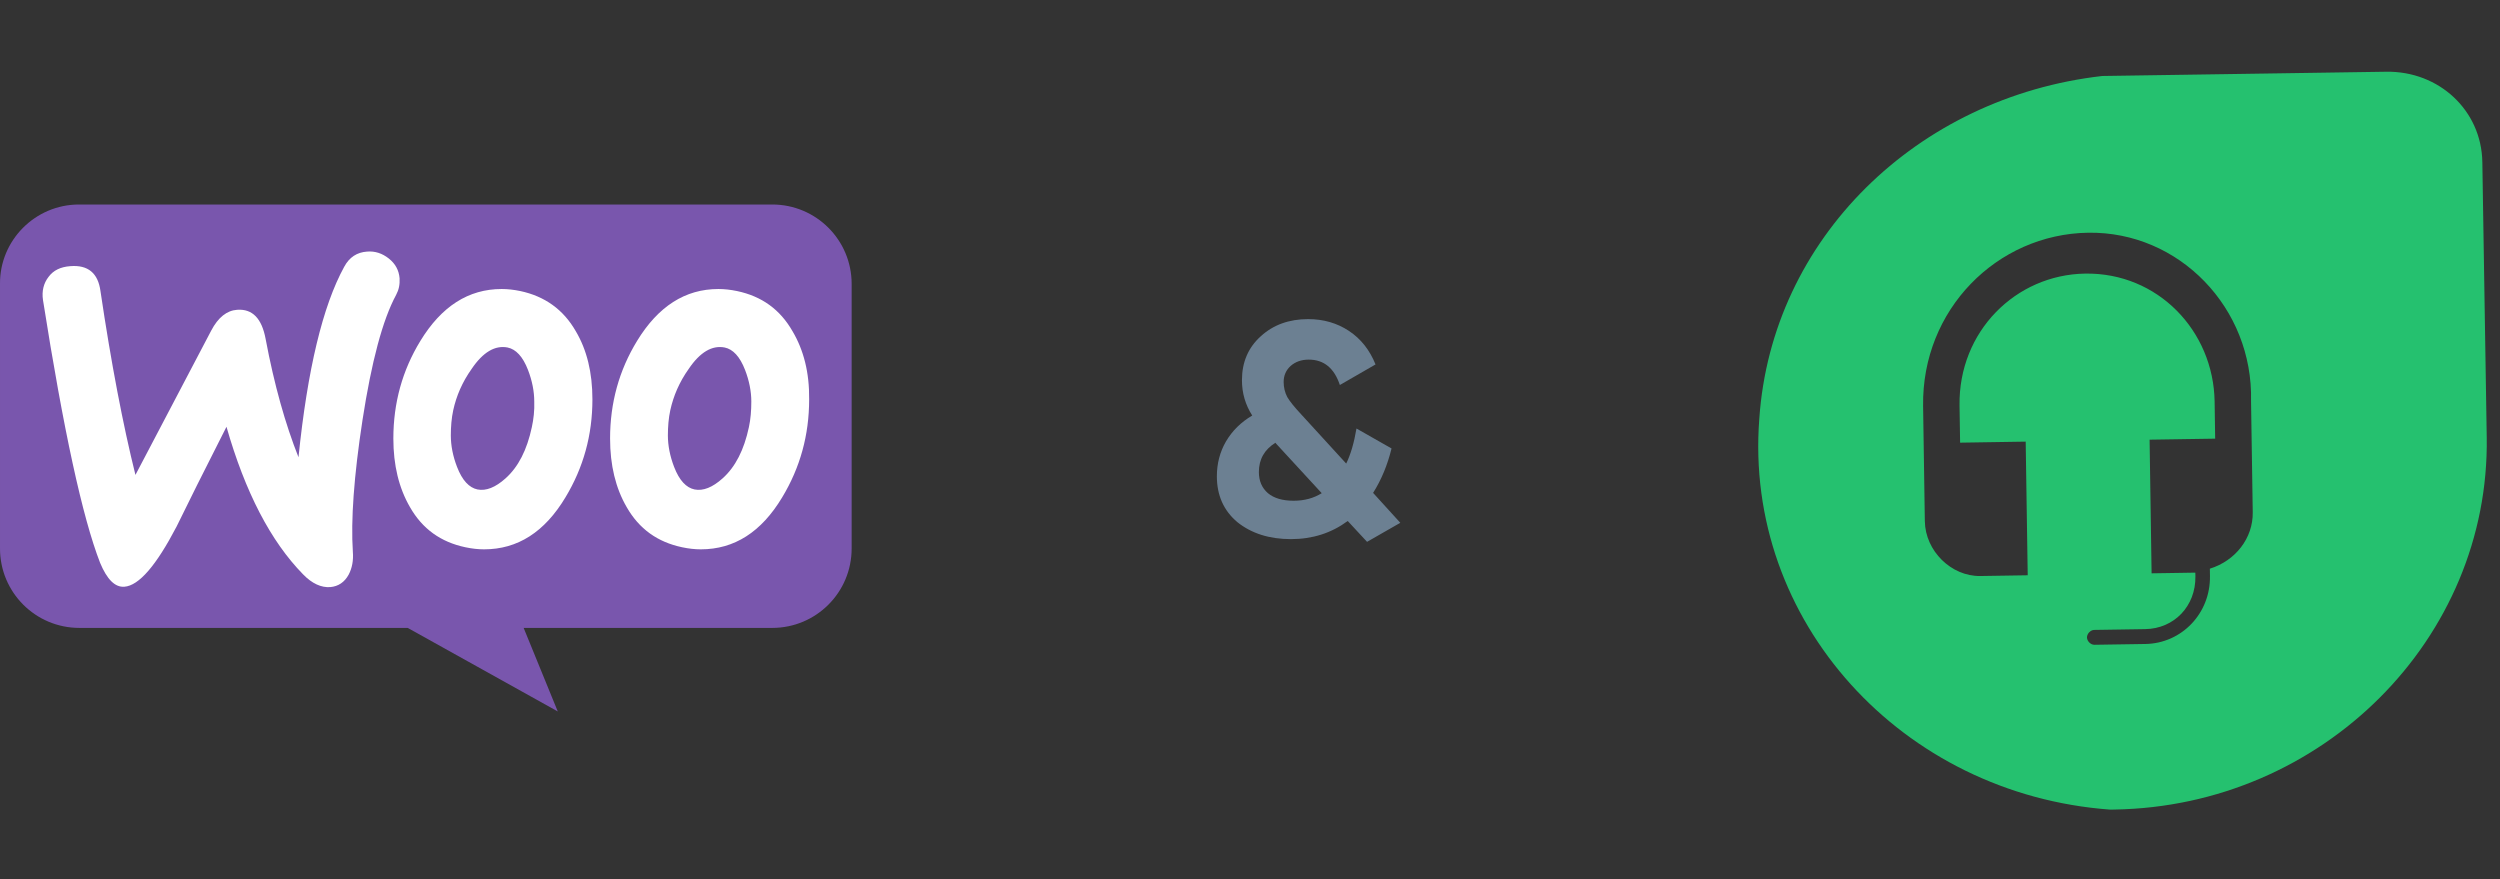
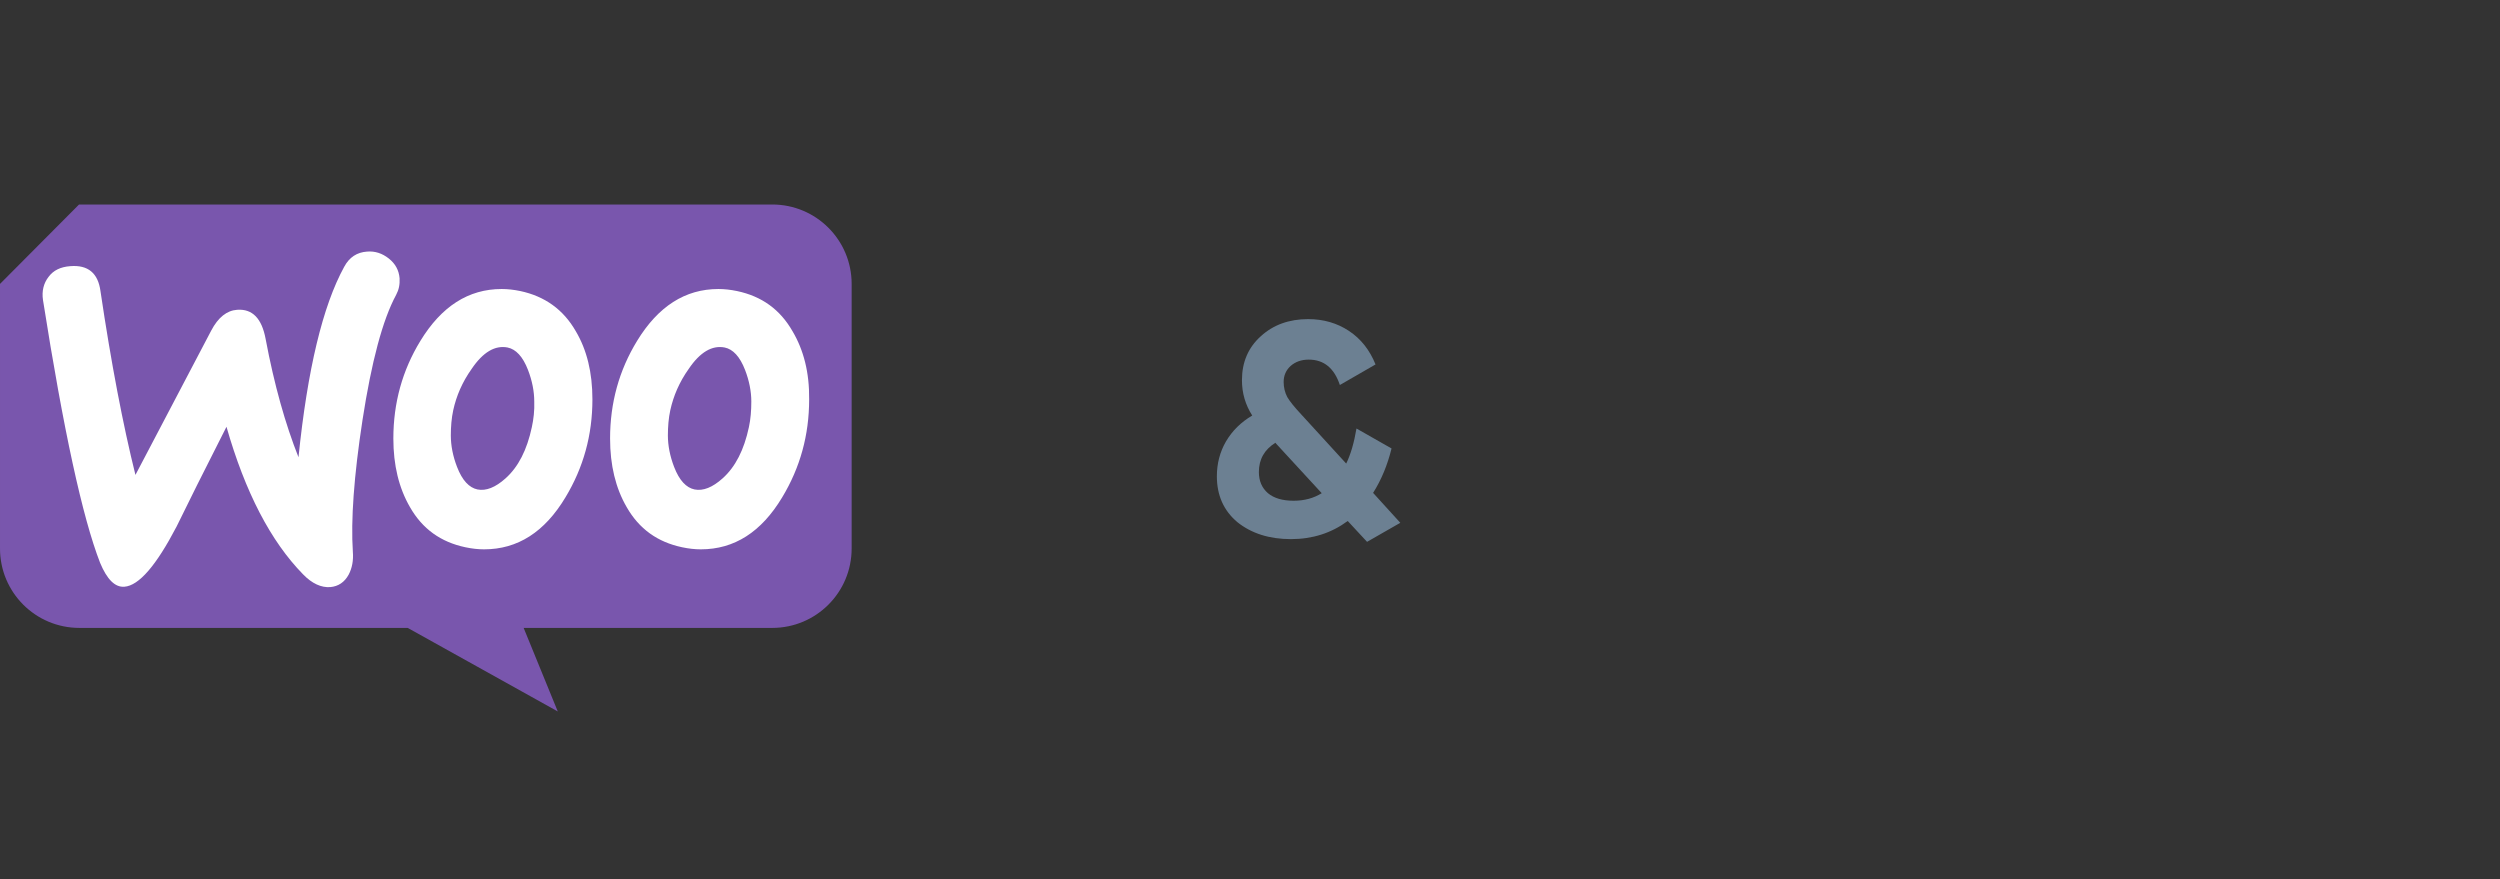
<svg xmlns="http://www.w3.org/2000/svg" width="91" height="32" viewBox="0 0 91 32" fill="none">
  <rect x="0" y="0" width="91" height="32" fill="#333333" stroke="none" />
-   <path d="M2.877 7.444H28.11C29.707 7.444 31 8.737 31 10.334V19.966C31 21.563 29.707 22.856 28.11 22.856H19.061L20.303 25.897L14.841 22.856H2.89C1.293 22.856 9.30091e-05 21.563 9.30091e-05 19.966V10.334C-0.013 8.75 1.28 7.444 2.877 7.444Z" fill="#7956AD" />
+   <path d="M2.877 7.444H28.11C29.707 7.444 31 8.737 31 10.334V19.966C31 21.563 29.707 22.856 28.11 22.856H19.061L20.303 25.897L14.841 22.856H2.89C1.293 22.856 9.30091e-05 21.563 9.30091e-05 19.966V10.334Z" fill="#7956AD" />
  <path d="M1.767 10.079C1.943 9.839 2.208 9.713 2.561 9.688C3.203 9.637 3.569 9.94 3.657 10.595C4.048 13.229 4.476 15.46 4.93 17.287L7.689 12.032C7.941 11.553 8.257 11.301 8.635 11.276C9.189 11.238 9.529 11.591 9.668 12.334C9.983 14.01 10.386 15.434 10.865 16.644C11.193 13.443 11.747 11.137 12.528 9.713C12.717 9.36 12.995 9.184 13.36 9.158C13.65 9.133 13.915 9.222 14.154 9.411C14.393 9.6 14.52 9.839 14.545 10.129C14.557 10.356 14.52 10.545 14.419 10.734C13.927 11.641 13.524 13.166 13.196 15.283C12.881 17.337 12.768 18.938 12.844 20.084C12.869 20.399 12.818 20.676 12.692 20.916C12.541 21.193 12.314 21.344 12.024 21.37C11.697 21.395 11.357 21.244 11.029 20.903C9.857 19.706 8.924 17.917 8.244 15.535C7.425 17.148 6.82 18.358 6.429 19.164C5.686 20.588 5.056 21.319 4.526 21.357C4.186 21.382 3.896 21.092 3.644 20.488C3.002 18.837 2.309 15.648 1.565 10.923C1.515 10.595 1.59 10.305 1.767 10.079ZM28.848 12.057C28.394 11.263 27.726 10.784 26.831 10.595C26.592 10.545 26.365 10.52 26.151 10.52C24.941 10.52 23.958 11.15 23.189 12.41C22.534 13.481 22.207 14.665 22.207 15.963C22.207 16.934 22.408 17.765 22.811 18.459C23.265 19.253 23.933 19.731 24.828 19.92C25.067 19.971 25.294 19.996 25.508 19.996C26.73 19.996 27.713 19.366 28.47 18.106C29.125 17.022 29.453 15.837 29.453 14.54C29.465 13.557 29.251 12.737 28.848 12.057ZM27.26 15.548C27.083 16.379 26.768 16.997 26.302 17.413C25.937 17.74 25.596 17.879 25.281 17.816C24.979 17.753 24.727 17.488 24.538 16.997C24.387 16.606 24.311 16.215 24.311 15.85C24.311 15.535 24.336 15.22 24.399 14.93C24.513 14.414 24.727 13.909 25.067 13.431C25.483 12.813 25.924 12.561 26.378 12.649C26.68 12.712 26.932 12.977 27.121 13.468C27.272 13.859 27.348 14.25 27.348 14.615C27.348 14.943 27.323 15.258 27.26 15.548ZM20.959 12.057C20.505 11.263 19.825 10.784 18.943 10.595C18.703 10.545 18.477 10.52 18.262 10.52C17.052 10.52 16.07 11.15 15.301 12.41C14.646 13.481 14.318 14.665 14.318 15.963C14.318 16.934 14.52 17.765 14.923 18.459C15.376 19.253 16.044 19.731 16.939 19.92C17.178 19.971 17.405 19.996 17.62 19.996C18.842 19.996 19.825 19.366 20.581 18.106C21.236 17.022 21.564 15.837 21.564 14.54C21.564 13.557 21.362 12.737 20.959 12.057ZM19.359 15.548C19.182 16.379 18.867 16.997 18.401 17.413C18.035 17.74 17.695 17.879 17.38 17.816C17.078 17.753 16.826 17.488 16.637 16.997C16.485 16.606 16.41 16.215 16.41 15.85C16.41 15.535 16.435 15.22 16.498 14.93C16.611 14.414 16.826 13.909 17.166 13.431C17.582 12.813 18.023 12.561 18.476 12.649C18.779 12.712 19.031 12.977 19.22 13.468C19.371 13.859 19.447 14.25 19.447 14.615C19.459 14.943 19.422 15.258 19.359 15.548Z" fill="white" />
  <path d="M49.981 17.941L50.971 19.03L49.761 19.723L49.057 18.964C48.463 19.404 47.774 19.624 46.989 19.624C46.205 19.624 45.556 19.418 45.042 19.008C44.544 18.59 44.294 18.032 44.294 17.336C44.294 16.874 44.404 16.452 44.624 16.071C44.852 15.682 45.171 15.367 45.581 15.125C45.332 14.736 45.207 14.307 45.207 13.838C45.207 13.185 45.435 12.653 45.889 12.243C46.344 11.825 46.92 11.616 47.616 11.616C48.174 11.616 48.669 11.759 49.101 12.045C49.534 12.331 49.857 12.738 50.069 13.266L48.771 14.014C48.566 13.398 48.188 13.09 47.638 13.09C47.374 13.09 47.154 13.167 46.978 13.321C46.81 13.475 46.725 13.669 46.725 13.904C46.725 14.102 46.769 14.285 46.857 14.454C46.953 14.615 47.118 14.82 47.352 15.07L49.002 16.874C49.164 16.544 49.288 16.118 49.376 15.598L50.652 16.324C50.506 16.925 50.282 17.464 49.981 17.941ZM47.088 18.227C47.477 18.227 47.818 18.135 48.111 17.952L46.45 16.148C46.436 16.133 46.428 16.122 46.428 16.115C46.025 16.364 45.823 16.72 45.823 17.182C45.823 17.504 45.933 17.761 46.153 17.952C46.373 18.135 46.685 18.227 47.088 18.227Z" fill="#6C8092" />
-   <path fill-rule="evenodd" clip-rule="evenodd" d="M76.522 2.766L86.858 2.611C88.788 2.582 90.327 4.027 90.357 5.897L90.517 15.91C90.634 23.253 84.528 29.354 76.949 29.468L76.811 29.47C69.22 28.916 63.468 22.593 64.039 15.239C64.486 8.689 69.78 3.535 76.522 2.766ZM76.007 8.471C72.691 8.523 69.947 11.269 70.001 14.783L70.064 18.972C70.081 20.053 71.024 20.984 72.085 20.967L73.809 20.94L73.735 16.075L71.348 16.113L71.327 14.762C71.286 12.059 73.377 9.999 75.898 9.959C78.55 9.917 80.572 12.048 80.612 14.615L80.632 15.967L78.245 16.004L78.318 20.869L79.91 20.844L79.913 20.979C79.928 22.06 79.146 22.883 78.085 22.9L76.227 22.929C76.095 22.931 75.964 23.069 75.966 23.203C75.968 23.339 76.103 23.472 76.235 23.47L78.093 23.441C79.419 23.419 80.463 22.322 80.443 20.97L80.439 20.7C81.363 20.415 82.014 19.594 82 18.648L81.938 14.595C82.019 11.214 79.323 8.418 76.007 8.471Z" fill="#25C16F" />
</svg>